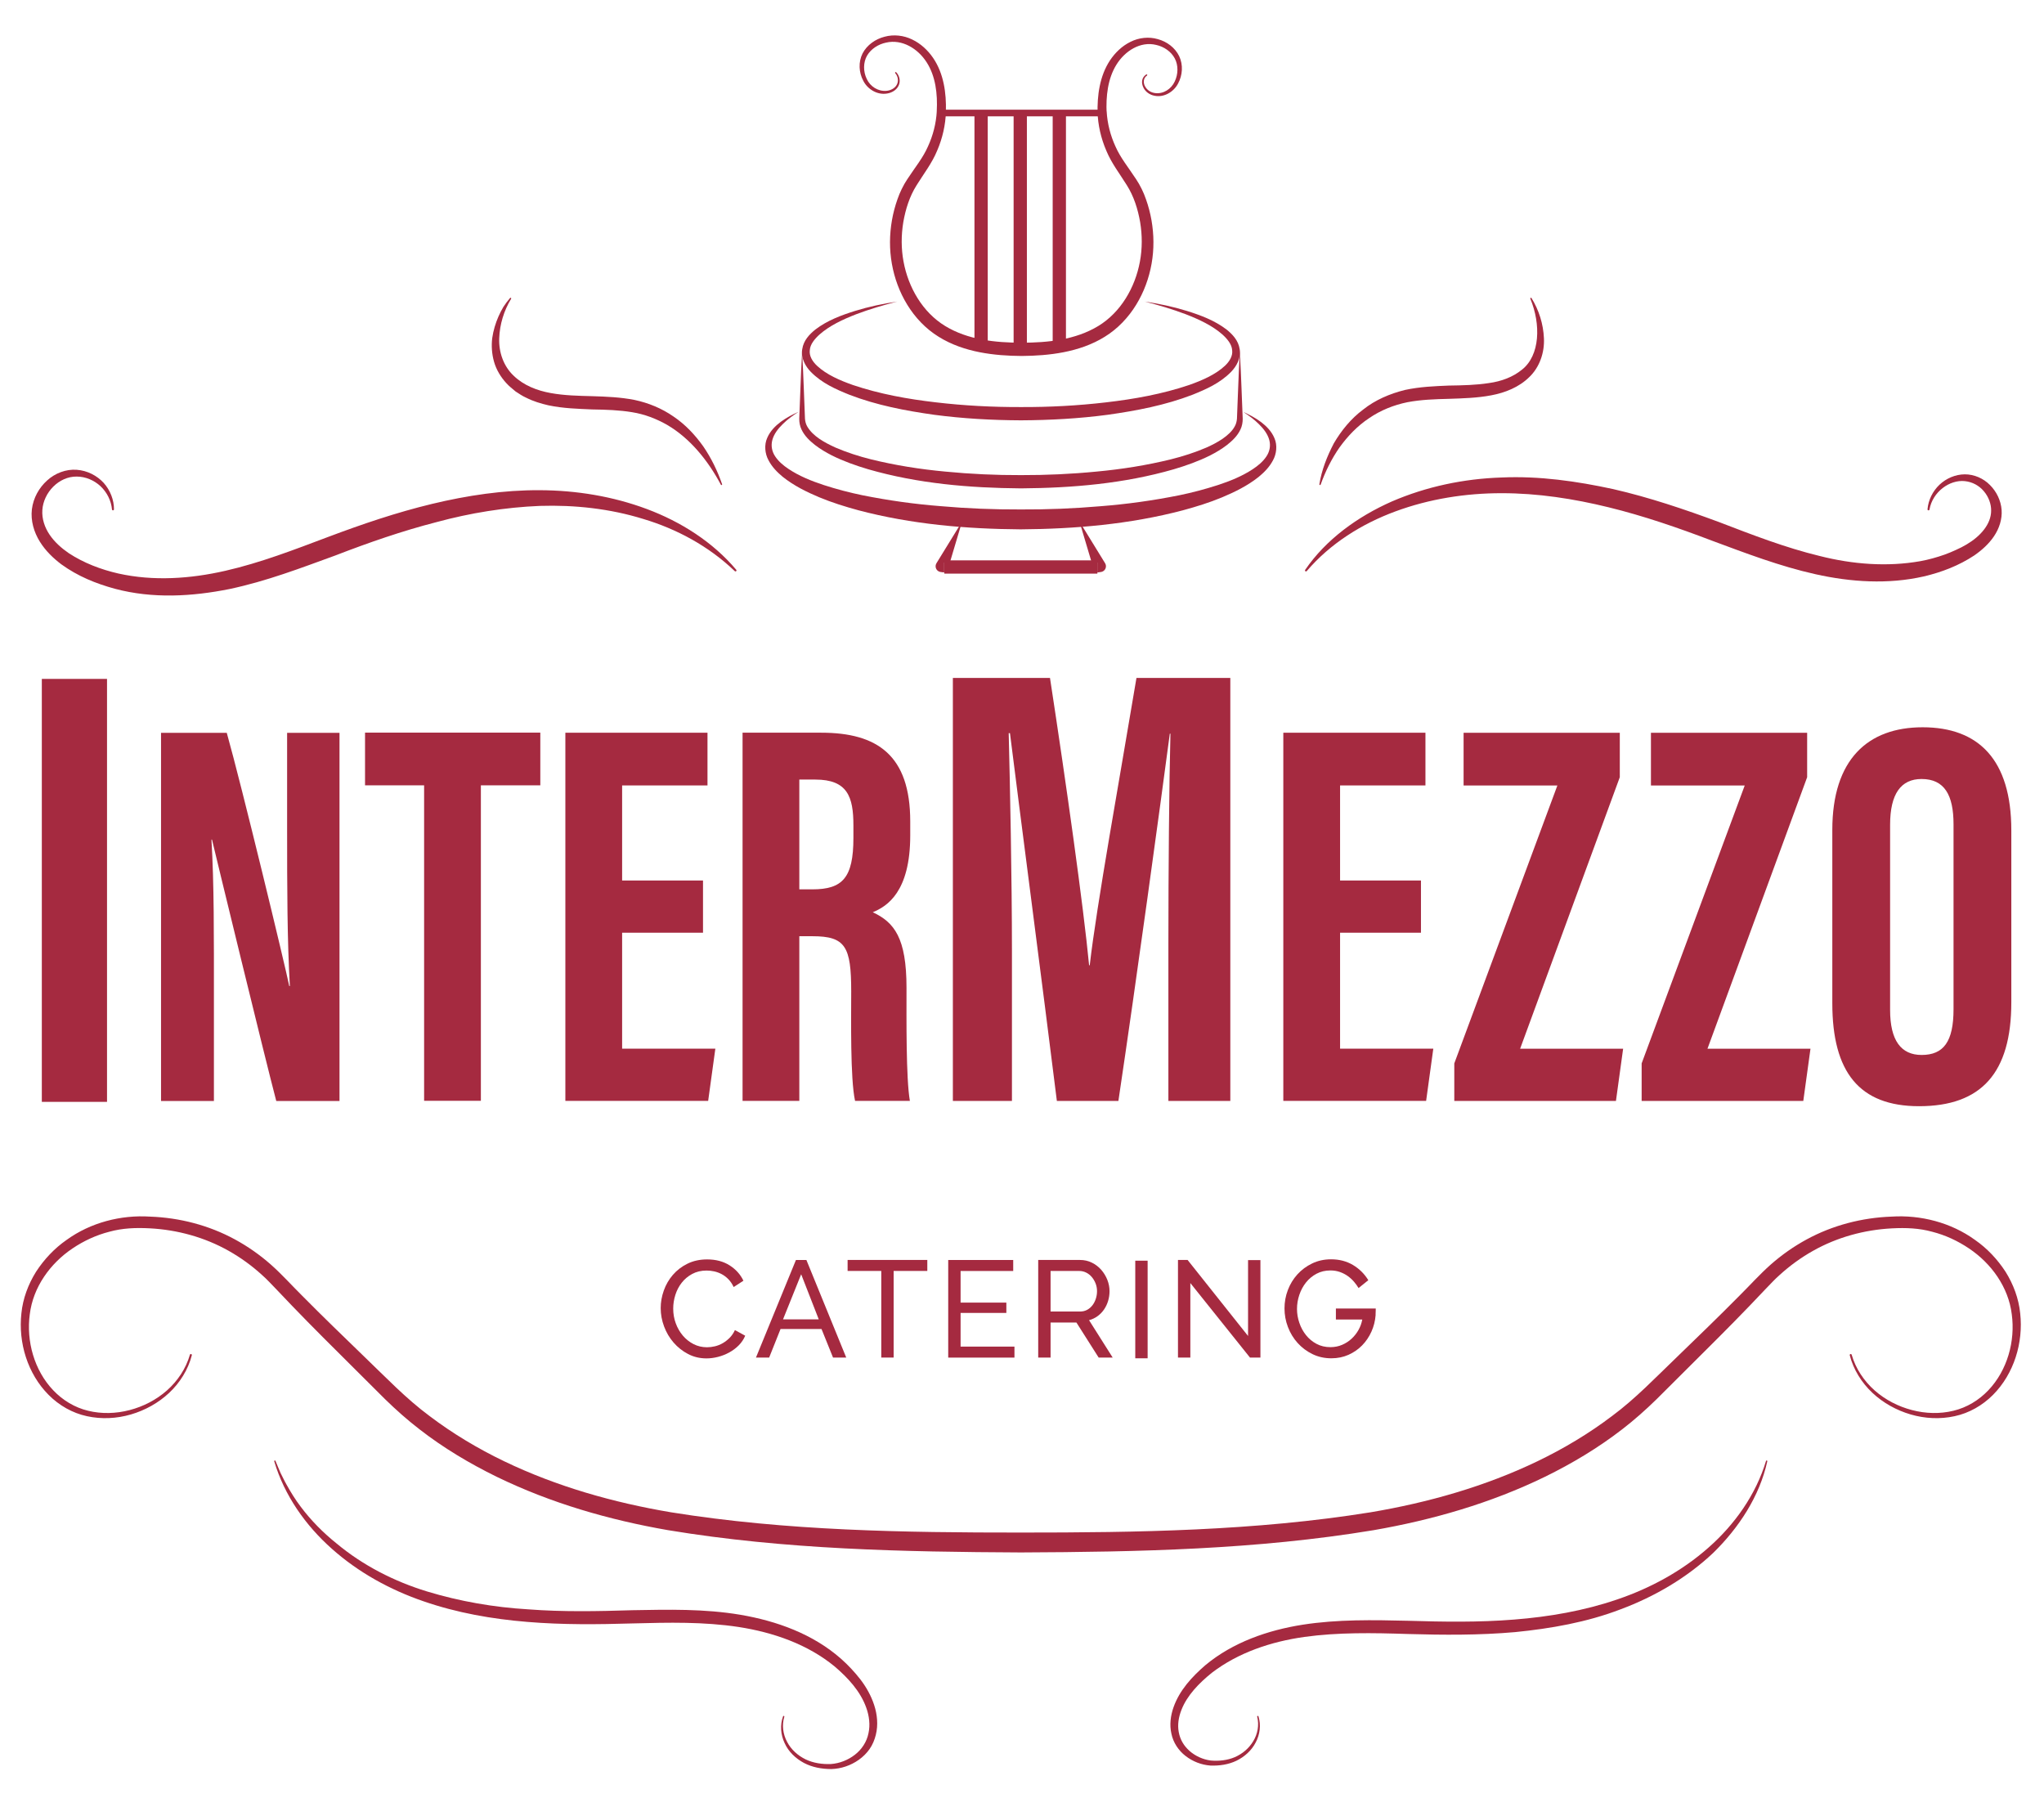
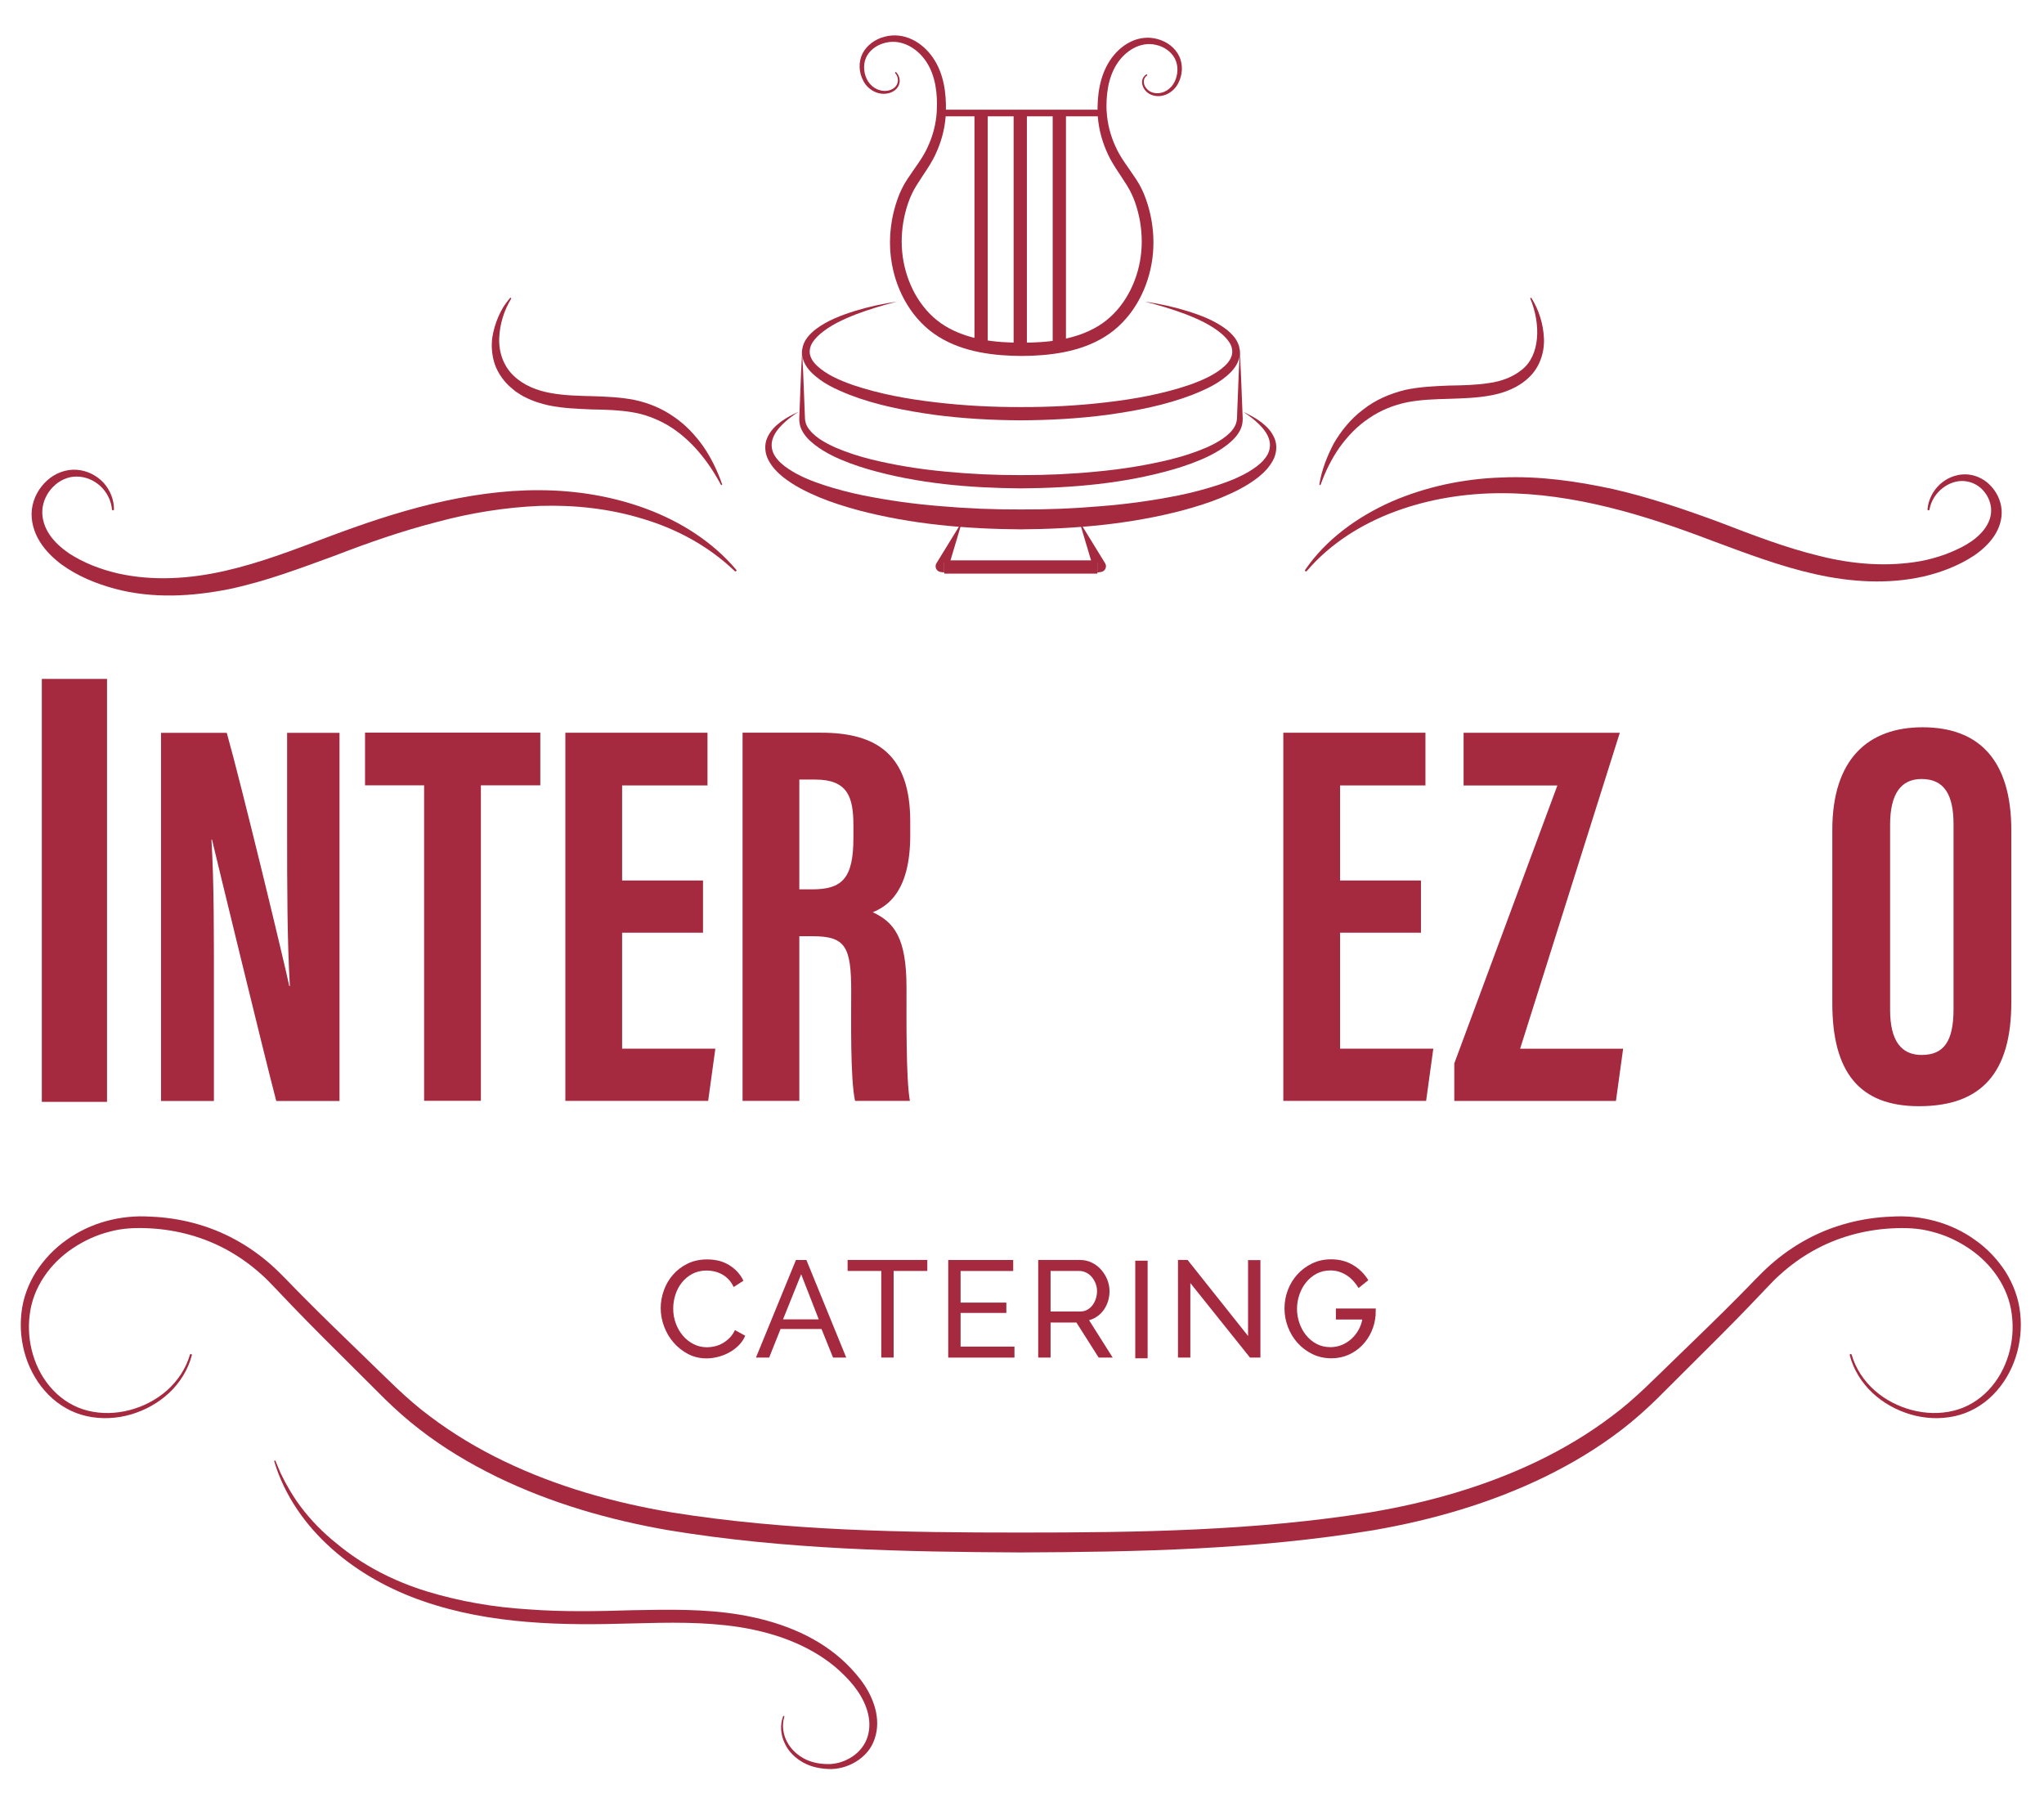
<svg xmlns="http://www.w3.org/2000/svg" width="100%" height="100%" viewBox="0 0 511 454" version="1.1" xml:space="preserve" style="fill-rule:evenodd;clip-rule:evenodd;stroke-linejoin:round;stroke-miterlimit:2;">
  <g transform="matrix(1,0,0,1,-4189,-5140.96)">
    <g id="Artboard2" transform="matrix(0.934,0,0,0.934,292.508,353.254)">
      <rect x="4171" y="5125" width="547" height="485" style="fill:none;" />
      <g transform="matrix(1.227,0,0,2.283,2547.91,4758.58)">
        <g transform="matrix(-1.447,0,0,0.778,1479.56,72.716)">
          <rect x="91.723" y="215.711" width="9.829" height="63.736" style="fill:rgb(165,42,64);" />
        </g>
        <g transform="matrix(1.447,0,0,0.778,1358.62,246.86)">
          <path d="M0,55.479L0,0L9.909,0C12.121,7.828 18.741,35.214 19.329,38.153L19.422,38.153C19.026,31.33 19.007,23.523 19.007,14.407L19.007,0L26.905,0L26.905,55.479L17.372,55.479C15.622,48.851 8.237,18.423 7.683,16.093L7.6,16.093C8.005,22.81 7.972,30.331 7.972,40.307L7.972,55.479L0,55.479Z" style="fill:rgb(165,42,64);fill-rule:nonzero;" />
        </g>
        <g transform="matrix(1.447,0,0,0.778,1416.01,283.823)">
          <path d="M0,-39.597L-8.906,-39.597L-8.906,-47.538L17.517,-47.538L17.517,-39.597L8.557,-39.597L8.557,7.941L0,7.941L0,-39.597Z" style="fill:rgb(165,42,64);fill-rule:nonzero;" />
        </g>
        <g transform="matrix(1.447,0,0,0.778,1476.85,266.566)">
          <path d="M0,4.792L-12.195,4.792L-12.195,22.267L1.86,22.267L0.777,30.136L-20.752,30.136L-20.752,-25.344L0.675,-25.344L0.675,-17.402L-12.195,-17.402L-12.195,-3.076L0,-3.076L0,4.792Z" style="fill:rgb(165,42,64);fill-rule:nonzero;" />
        </g>
        <g transform="matrix(1.447,0,0,0.778,1497.86,271.643)">
          <path d="M0,-8.267L1.962,-8.267C6.489,-8.267 8.154,-9.974 8.154,-16.007L8.154,-17.911C8.154,-22.199 7.268,-24.809 2.418,-24.809L0,-24.809L0,-8.267ZM0,-1.203L0,23.606L-8.557,23.606L-8.557,-31.873L3.295,-31.873C11.737,-31.873 16.721,-28.492 16.721,-18.505L16.721,-16.392C16.721,-7.867 13.222,-5.699 11.073,-4.818C14.309,-3.3 16.159,-0.968 16.159,6.56C16.159,11.231 16.076,20.244 16.667,23.606L8.403,23.606C7.666,20.254 7.822,11.141 7.822,7.112C7.822,0.348 6.952,-1.203 1.985,-1.203L0,-1.203Z" style="fill:rgb(165,42,64);fill-rule:nonzero;" />
        </g>
        <g transform="matrix(1.447,0,0,0.778,1578.37,258.876)">
-           <path d="M0,16.316C0,5.485 0.118,-8.003 0.309,-15.308L0.214,-15.308C-1.252,-4.247 -4.777,21.57 -7.536,40.026L-16.812,40.026C-18.869,23.469 -22.429,-3.736 -23.883,-15.392L-24.073,-15.392C-23.883,-7.961 -23.585,6.458 -23.585,17.419L-23.585,40.026L-32.491,40.026L-32.491,-23.71L-17.848,-23.71C-15.367,-7.511 -12.812,10.648 -11.953,19.58L-11.857,19.58C-10.819,10.537 -7.366,-8.427 -4.813,-23.71L9.337,-23.71L9.337,40.026L0,40.026L0,16.316Z" style="fill:rgb(165,42,64);fill-rule:nonzero;" />
-         </g>
+           </g>
        <g transform="matrix(1.447,0,0,0.778,1633.47,266.566)">
          <path d="M0,4.792L-12.195,4.792L-12.195,22.267L1.86,22.267L0.777,30.136L-20.752,30.136L-20.752,-25.344L0.675,-25.344L0.675,-17.402L-12.195,-17.402L-12.195,-3.076L0,-3.076L0,4.792Z" style="fill:rgb(165,42,64);fill-rule:nonzero;" />
        </g>
        <g transform="matrix(1.447,0,0,0.778,1640.74,251.26)">
-           <path d="M0,44.161L15.54,2.282L1.402,2.282L1.402,-5.659L24.951,-5.659L24.951,1.033L9.923,41.951L25.453,41.951L24.369,49.82L0,49.82L0,44.161Z" style="fill:rgb(165,42,64);fill-rule:nonzero;" />
+           <path d="M0,44.161L15.54,2.282L1.402,2.282L1.402,-5.659L24.951,-5.659L9.923,41.951L25.453,41.951L24.369,49.82L0,49.82L0,44.161Z" style="fill:rgb(165,42,64);fill-rule:nonzero;" />
        </g>
        <g transform="matrix(1.447,0,0,0.778,1681.61,251.26)">
-           <path d="M0,44.161L15.54,2.282L1.402,2.282L1.402,-5.659L24.951,-5.659L24.951,1.033L9.923,41.951L25.453,41.951L24.369,49.82L0,49.82L0,44.161Z" style="fill:rgb(165,42,64);fill-rule:nonzero;" />
-         </g>
+           </g>
        <g transform="matrix(1.447,0,0,0.778,1735.81,279.2)">
          <path d="M0,-27.706L0,0.199C0,4.81 1.664,6.975 4.75,6.975C8.075,6.975 9.563,4.955 9.563,0.076L9.563,-27.769C9.563,-32.173 8.211,-34.608 4.74,-34.608C1.658,-34.608 0,-32.402 0,-27.706M18.275,-26.868L18.275,-0.961C18.275,9.671 13.764,14.697 4.364,14.697C-4.652,14.697 -8.712,9.542 -8.712,-0.814L-8.712,-26.932C-8.712,-37.557 -3.363,-42.403 4.906,-42.403C13.318,-42.403 18.275,-37.544 18.275,-26.868" style="fill:rgb(165,42,64);fill-rule:nonzero;" />
        </g>
        <g transform="matrix(1.447,0,0,0.778,1467.62,314.495)">
          <path d="M0,-0.248C0,-1.132 0.155,-2.013 0.467,-2.89C0.777,-3.767 1.233,-4.554 1.834,-5.251C2.435,-5.948 3.17,-6.512 4.04,-6.939C4.91,-7.367 5.897,-7.582 7.003,-7.582C8.314,-7.582 9.44,-7.285 10.379,-6.691C11.318,-6.097 12.016,-5.324 12.472,-4.371L11.001,-3.418C10.779,-3.888 10.514,-4.281 10.203,-4.599C9.893,-4.916 9.554,-5.172 9.188,-5.365C8.822,-5.559 8.445,-5.696 8.06,-5.779C7.672,-5.862 7.293,-5.904 6.92,-5.904C6.104,-5.904 5.383,-5.734 4.755,-5.396C4.126,-5.058 3.598,-4.616 3.17,-4.07C2.742,-3.524 2.421,-2.91 2.207,-2.227C1.992,-1.543 1.886,-0.855 1.886,-0.165C1.886,0.608 2.013,1.344 2.269,2.041C2.524,2.738 2.88,3.356 3.336,3.896C3.791,4.434 4.33,4.862 4.951,5.18C5.573,5.497 6.25,5.656 6.981,5.656C7.368,5.656 7.766,5.607 8.173,5.511C8.58,5.414 8.971,5.259 9.344,5.045C9.717,4.831 10.065,4.562 10.39,4.237C10.714,3.912 10.98,3.523 11.188,3.066L12.741,3.916C12.506,4.469 12.178,4.955 11.757,5.376C11.336,5.798 10.859,6.153 10.327,6.443C9.796,6.733 9.232,6.954 8.64,7.106C8.045,7.258 7.465,7.334 6.899,7.334C5.891,7.334 4.965,7.113 4.123,6.671C3.28,6.23 2.552,5.652 1.937,4.941C1.322,4.231 0.846,3.422 0.508,2.518C0.169,1.613 0,0.691 0,-0.248" style="fill:rgb(165,42,64);fill-rule:nonzero;" />
        </g>
        <g transform="matrix(1.447,0,0,0.778,1502.1,313.143)">
          <path d="M0,3.189L-2.652,-3.606L-5.387,3.189L0,3.189ZM-3.439,-5.76L-1.864,-5.76L4.144,8.949L2.154,8.949L0.414,4.639L-5.76,4.639L-7.479,8.949L-9.468,8.949L-3.439,-5.76Z" style="fill:rgb(165,42,64);fill-rule:nonzero;" />
        </g>
        <g transform="matrix(1.447,0,0,0.778,1525.78,318.813)">
          <path d="M0,-11.395L-5.076,-11.395L-5.076,1.657L-6.94,1.657L-6.94,-11.395L-12.016,-11.395L-12.016,-13.052L0,-13.052L0,-11.395Z" style="fill:rgb(165,42,64);fill-rule:nonzero;" />
        </g>
        <g transform="matrix(1.447,0,0,0.778,1544.79,309.953)">
          <path d="M0,11.395L0,13.052L-9.985,13.052L-9.985,-1.657L-0.187,-1.657L-0.187,0L-8.121,0L-8.121,4.765L-1.222,4.765L-1.222,6.319L-8.121,6.319L-8.121,11.395L0,11.395Z" style="fill:rgb(165,42,64);fill-rule:nonzero;" />
        </g>
        <g transform="matrix(1.447,0,0,0.778,1552.67,314.06)">
          <path d="M0,0.829L4.454,0.829C4.841,0.829 5.189,0.746 5.501,0.581C5.812,0.415 6.077,0.19 6.298,-0.093C6.519,-0.376 6.691,-0.704 6.816,-1.077C6.94,-1.449 7.003,-1.836 7.003,-2.237C7.003,-2.651 6.93,-3.041 6.785,-3.407C6.64,-3.774 6.446,-4.098 6.205,-4.381C5.963,-4.664 5.68,-4.885 5.355,-5.044C5.031,-5.202 4.689,-5.282 4.33,-5.282L0,-5.282L0,0.829ZM-1.864,7.769L-1.864,-6.94L4.434,-6.94C5.083,-6.94 5.68,-6.805 6.226,-6.535C6.771,-6.267 7.241,-5.907 7.635,-5.458C8.028,-5.01 8.335,-4.505 8.557,-3.946C8.777,-3.387 8.888,-2.817 8.888,-2.237C8.888,-1.726 8.815,-1.233 8.67,-0.756C8.525,-0.279 8.318,0.152 8.049,0.539C7.779,0.926 7.455,1.258 7.075,1.533C6.695,1.809 6.271,2.01 5.801,2.135L9.364,7.769L7.251,7.769L3.896,2.486L0,2.486L0,7.769L-1.864,7.769Z" style="fill:rgb(165,42,64);fill-rule:nonzero;" />
        </g>
        <g transform="matrix(1.447,0,0,0.778,1199.87,171.044)">
          <rect x="256.582" y="176.994" width="1.864" height="14.709" style="fill:rgb(165,42,64);" />
        </g>
        <g transform="matrix(1.447,0,0,0.778,1583.16,317.396)">
          <path d="M0,-7.749L0,3.48L-1.864,3.48L-1.864,-11.229L-0.414,-11.229L8.701,0.227L8.701,-11.209L10.565,-11.209L10.565,3.48L8.991,3.48L0,-7.749Z" style="fill:rgb(165,42,64);fill-rule:nonzero;" />
        </g>
        <g transform="matrix(1.447,0,0,0.778,1613.92,308.584)">
          <path d="M0,14.916C-1.035,14.916 -1.985,14.705 -2.848,14.284C-3.711,13.863 -4.457,13.304 -5.086,12.605C-5.714,11.909 -6.201,11.107 -6.546,10.203C-6.892,9.299 -7.063,8.362 -7.063,7.395C-7.063,6.442 -6.895,5.52 -6.557,4.63C-6.218,3.739 -5.738,2.952 -5.116,2.269C-4.495,1.585 -3.753,1.036 -2.89,0.621C-2.026,0.207 -1.077,0 -0.041,0C1.202,0 2.304,0.287 3.264,0.859C4.223,1.433 4.993,2.196 5.573,3.148L4.103,4.33C3.923,4.026 3.698,3.715 3.429,3.397C3.16,3.08 2.849,2.793 2.497,2.538C2.145,2.282 1.747,2.075 1.306,1.916C0.863,1.758 0.38,1.678 -0.145,1.678C-0.918,1.678 -1.615,1.844 -2.237,2.175C-2.858,2.507 -3.387,2.945 -3.821,3.49C-4.257,4.036 -4.592,4.658 -4.826,5.355C-5.062,6.053 -5.179,6.761 -5.179,7.479C-5.179,8.183 -5.062,8.881 -4.826,9.571C-4.592,10.262 -4.257,10.88 -3.821,11.425C-3.387,11.971 -2.858,12.409 -2.237,12.74C-1.615,13.072 -0.918,13.237 -0.145,13.237C0.49,13.237 1.081,13.121 1.627,12.886C2.172,12.651 2.652,12.34 3.066,11.953C3.48,11.566 3.826,11.125 4.103,10.628C4.379,10.13 4.564,9.612 4.662,9.074L0.685,9.074L0.685,7.416L6.692,7.416L6.692,7.603C6.692,7.699 6.688,7.804 6.682,7.914C6.675,8.024 6.671,8.131 6.671,8.234L6.671,8.432C6.602,9.302 6.392,10.127 6.039,10.907C5.687,11.687 5.221,12.375 4.641,12.969C4.061,13.562 3.377,14.035 2.59,14.388C1.803,14.74 0.939,14.916 0,14.916" style="fill:rgb(165,42,64);fill-rule:nonzero;" />
        </g>
        <g transform="matrix(1.447,0,0,0.778,1533.36,228.061)">
          <path d="M0,-7.666L-2.104,-0.607L-2.981,-1.961L-2.687,-2L-2.687,0L-2.981,-0.038L-3.23,-0.071C-3.708,-0.134 -4.044,-0.572 -3.98,-1.049C-3.965,-1.173 -3.92,-1.292 -3.859,-1.392L0,-7.666Z" style="fill:rgb(165,42,64);fill-rule:nonzero;" />
        </g>
        <g transform="matrix(-1.447,0,0,0.778,1892.46,-3.154)">
          <rect x="227.765" y="295.367" width="23.078" height="2" style="fill:rgb(165,42,64);" />
        </g>
        <g transform="matrix(1.447,0,0,0.778,1558.98,228.061)">
          <path d="M0,-7.666L3.858,-1.392C4.111,-0.982 3.983,-0.445 3.573,-0.193C3.467,-0.127 3.351,-0.088 3.234,-0.071L2.981,-0.038L2.686,0L2.686,-2L2.981,-1.961L2.104,-0.607L0,-7.666Z" style="fill:rgb(165,42,64);fill-rule:nonzero;" />
        </g>
        <g transform="matrix(1.447,0,0,0.778,1594.7,222.988)">
          <path d="M0,-17.673C0.925,-17.25 1.838,-16.777 2.673,-16.152C3.497,-15.528 4.277,-14.751 4.711,-13.697C5.166,-12.652 5.022,-11.335 4.469,-10.35C3.931,-9.34 3.141,-8.547 2.311,-7.868C0.62,-6.528 -1.281,-5.602 -3.201,-4.796C-5.127,-3.995 -7.112,-3.385 -9.106,-2.844C-17.11,-0.737 -25.358,-0.034 -33.563,0.023C-41.768,-0.033 -50.016,-0.74 -58.019,-2.852C-60.013,-3.395 -61.997,-4.009 -63.924,-4.81C-65.843,-5.617 -67.743,-6.55 -69.431,-7.896C-70.259,-8.58 -71.045,-9.379 -71.575,-10.396C-72.12,-11.392 -72.235,-12.713 -71.769,-13.75C-71.321,-14.795 -70.538,-15.568 -69.711,-16.187C-68.873,-16.807 -67.957,-17.277 -67.031,-17.696C-67.885,-17.144 -68.713,-16.547 -69.417,-15.842C-70.129,-15.157 -70.739,-14.35 -70.985,-13.472C-71.229,-12.599 -71.062,-11.706 -70.563,-10.968C-70.071,-10.222 -69.344,-9.604 -68.551,-9.077C-66.96,-8.015 -65.112,-7.265 -63.237,-6.652C-61.355,-6.043 -59.43,-5.531 -57.476,-5.128C-53.563,-4.341 -49.588,-3.778 -45.589,-3.469C-41.595,-3.117 -37.578,-2.959 -33.563,-2.975C-29.546,-2.952 -25.53,-3.116 -21.534,-3.46C-17.535,-3.769 -13.561,-4.327 -9.646,-5.112C-7.691,-5.513 -5.766,-6.026 -3.882,-6.631C-2.005,-7.241 -0.157,-7.99 1.44,-9.047C2.235,-9.569 2.969,-10.186 3.467,-10.929C3.976,-11.663 4.162,-12.555 3.928,-13.432C3.694,-14.313 3.087,-15.122 2.38,-15.812C1.678,-16.52 0.853,-17.119 0,-17.673" style="fill:rgb(165,42,64);fill-rule:nonzero;" />
        </g>
        <g transform="matrix(1.447,0,0,0.778,1498.47,218.203)">
          <path d="M0,-20.564C0.106,-18.645 0.197,-16.725 0.264,-14.805L0.375,-11.926L0.431,-10.487C0.469,-10.071 0.563,-9.684 0.776,-9.319C1.637,-7.849 3.371,-6.905 5.035,-6.149C6.75,-5.415 8.547,-4.833 10.38,-4.377C14.05,-3.472 17.812,-2.879 21.598,-2.529C25.381,-2.161 29.187,-1.985 32.994,-1.999C36.801,-1.988 40.607,-2.16 44.391,-2.531C48.175,-2.881 51.938,-3.476 55.607,-4.38C57.44,-4.835 59.238,-5.416 60.951,-6.152C61.802,-6.529 62.627,-6.955 63.377,-7.467C64.117,-7.981 64.809,-8.586 65.209,-9.32C65.422,-9.685 65.517,-10.072 65.555,-10.487L65.611,-11.926L65.724,-14.805C65.79,-16.725 65.881,-18.645 65.988,-20.564C66.097,-18.645 66.188,-16.725 66.254,-14.805L66.366,-11.926L66.423,-10.487C66.426,-9.944 66.324,-9.373 66.087,-8.883C65.622,-7.889 64.844,-7.165 64.056,-6.542C63.254,-5.924 62.392,-5.418 61.512,-4.966C59.741,-4.084 57.89,-3.429 56.021,-2.876C48.516,-0.71 40.727,-0.059 32.994,0C25.262,-0.061 17.473,-0.713 9.969,-2.878C8.1,-3.432 6.247,-4.085 4.478,-4.969C3.598,-5.42 2.736,-5.926 1.934,-6.543C1.146,-7.167 0.367,-7.89 -0.097,-8.884C-0.333,-9.374 -0.435,-9.945 -0.432,-10.487L-0.376,-11.926L-0.264,-14.805C-0.198,-16.725 -0.107,-18.645 0,-20.564" style="fill:rgb(165,42,64);fill-rule:nonzero;" />
        </g>
        <g transform="matrix(1.447,0,0,0.778,1573.2,210.225)">
          <path d="M0,-17.898C2.143,-17.574 4.273,-17.131 6.358,-16.486C8.435,-15.834 10.52,-15.068 12.344,-13.683C13.21,-12.979 14.126,-12.057 14.319,-10.727C14.45,-10.084 14.317,-9.397 14.063,-8.821C13.811,-8.236 13.442,-7.731 13.031,-7.306C11.361,-5.599 9.271,-4.688 7.225,-3.86C3.082,-2.265 -1.25,-1.446 -5.578,-0.835C-9.916,-0.259 -14.286,-0.022 -18.651,0C-23.018,-0.019 -27.387,-0.26 -31.726,-0.833C-36.053,-1.445 -40.386,-2.261 -44.528,-3.858C-46.574,-4.685 -48.665,-5.597 -50.336,-7.304C-50.748,-7.729 -51.116,-8.234 -51.368,-8.82C-51.623,-9.396 -51.756,-10.084 -51.625,-10.728C-51.432,-12.059 -50.514,-12.98 -49.647,-13.685C-47.823,-15.07 -45.738,-15.835 -43.661,-16.487C-41.576,-17.132 -39.445,-17.575 -37.303,-17.898C-39.401,-17.363 -41.479,-16.746 -43.489,-15.986C-45.479,-15.212 -47.474,-14.294 -49.018,-12.934C-49.762,-12.262 -50.434,-11.445 -50.486,-10.578C-50.604,-9.722 -50.105,-8.887 -49.4,-8.222C-47.96,-6.877 -45.962,-6.019 -43.989,-5.322C-39.979,-3.97 -35.74,-3.201 -31.49,-2.711C-27.236,-2.209 -22.943,-1.986 -18.651,-1.999C-14.36,-1.982 -10.066,-2.21 -5.812,-2.709C-1.562,-3.199 2.678,-3.966 6.687,-5.319C8.66,-6.016 10.657,-6.876 12.1,-8.22C12.806,-8.885 13.305,-9.721 13.187,-10.578C13.133,-11.447 12.461,-12.263 11.717,-12.936C10.172,-14.295 8.177,-15.214 6.187,-15.987C4.176,-16.747 2.1,-17.364 0,-17.898" style="fill:rgb(165,42,64);fill-rule:nonzero;" />
        </g>
        <g transform="matrix(1.447,0,0,0.778,1518.99,198.223)">
          <path d="M0,-37.026C0.518,-36.506 0.696,-35.649 0.352,-34.98C0.019,-34.303 -0.698,-33.918 -1.403,-33.813C-2.854,-33.577 -4.317,-34.464 -4.959,-35.737C-5.638,-36.992 -5.719,-38.574 -5.065,-39.866C-4.396,-41.145 -3.124,-42.026 -1.752,-42.377C-0.378,-42.756 1.13,-42.585 2.404,-41.963C3.69,-41.351 4.763,-40.355 5.562,-39.192C7.175,-36.827 7.571,-33.886 7.494,-31.11L7.354,-31.255L7.503,-31.255L7.499,-31.11C7.443,-29.081 6.978,-27.069 6.176,-25.208C5.4,-23.32 4.136,-21.704 3.088,-20.013C2.02,-18.329 1.415,-16.394 1.073,-14.435C0.748,-12.472 0.743,-10.45 1.108,-8.493C1.824,-4.608 3.979,-0.853 7.392,1.218C10.817,3.301 14.958,3.726 18.926,3.732C22.895,3.726 27.033,3.295 30.462,1.218C33.874,-0.853 36.029,-4.608 36.745,-8.493C37.11,-10.45 37.105,-12.472 36.779,-14.435C36.438,-16.394 35.834,-18.329 34.766,-20.013C33.718,-21.704 32.453,-23.32 31.678,-25.208C30.875,-27.069 30.41,-29.081 30.354,-31.11L30.637,-31.118L30.646,-30.769L30.364,-30.762C30.292,-33.52 30.667,-36.434 32.228,-38.808C33.006,-39.974 34.051,-40.985 35.322,-41.608C36.581,-42.242 38.088,-42.413 39.447,-42.013C40.806,-41.647 42.052,-40.73 42.669,-39.437C43.284,-38.138 43.174,-36.579 42.501,-35.333C41.856,-34.077 40.393,-33.185 38.949,-33.483C38.244,-33.611 37.576,-34.063 37.266,-34.727C37.107,-35.051 37.021,-35.427 37.087,-35.797C37.142,-36.171 37.393,-36.499 37.703,-36.694C37.749,-36.723 37.812,-36.71 37.841,-36.663C37.869,-36.617 37.854,-36.554 37.809,-36.525C37.241,-36.151 37.216,-35.396 37.54,-34.862C37.843,-34.304 38.42,-33.965 39.027,-33.888C40.282,-33.718 41.468,-34.5 41.985,-35.614C42.529,-36.719 42.546,-38.096 41.996,-39.114C41.44,-40.156 40.367,-40.881 39.205,-41.14C36.828,-41.732 34.484,-40.24 33.203,-38.164C31.9,-36.07 31.595,-33.412 31.732,-30.799L29.277,-30.733L29.26,-31.081L31.73,-31.149C31.829,-29.305 32.3,-27.485 33.074,-25.811C33.817,-24.121 34.994,-22.703 36.187,-20.882C36.771,-20.003 37.311,-18.91 37.655,-17.891C38.023,-16.861 38.302,-15.799 38.49,-14.722C38.865,-12.569 38.891,-10.345 38.504,-8.173C38.12,-6.002 37.347,-3.883 36.177,-1.985C35.017,-0.088 33.405,1.631 31.451,2.831C29.518,4.038 27.372,4.746 25.253,5.162C23.127,5.578 21.006,5.712 18.926,5.73C16.848,5.718 14.726,5.581 12.599,5.168C10.479,4.753 8.331,4.041 6.399,2.833C4.447,1.633 2.834,-0.088 1.675,-1.984C0.505,-3.882 -0.269,-6.002 -0.652,-8.173C-1.039,-10.345 -1.014,-12.569 -0.639,-14.723C-0.45,-15.8 -0.171,-16.861 0.196,-17.892C0.543,-18.909 1.078,-20.005 1.663,-20.884C2.856,-22.705 4.033,-24.123 4.776,-25.812C5.551,-27.486 6.021,-29.306 6.12,-31.149L7.357,-29.877L7.354,-29.877L6.049,-29.906L6.116,-31.149C6.259,-33.775 5.935,-36.445 4.591,-38.528C3.27,-40.599 0.885,-42.046 -1.521,-41.492C-2.702,-41.245 -3.798,-40.547 -4.397,-39.518C-4.973,-38.515 -4.986,-37.13 -4.438,-36.018C-3.926,-34.889 -2.734,-34.108 -1.465,-34.224C-0.853,-34.279 -0.229,-34.577 0.075,-35.115C0.392,-35.649 0.298,-36.388 -0.145,-36.888C-0.182,-36.929 -0.179,-36.993 -0.138,-37.03C-0.099,-37.066 -0.037,-37.063 0,-37.026" style="fill:rgb(165,42,64);fill-rule:nonzero;" />
        </g>
        <g transform="matrix(-1.447,0,0,0.778,1892.89,-109.662)">
          <rect x="227.883" y="364.357" width="23.137" height="1" style="fill:rgb(165,42,64);" />
        </g>
        <g transform="matrix(-1.447,0,0,0.778,1892.19,-82.412)">
          <rect x="238.209" y="329.811" width="2" height="35.046" style="fill:rgb(165,42,64);" />
        </g>
        <g transform="matrix(-1.447,0,0,0.778,1909.24,-82.412)">
          <rect x="244.102" y="329.811" width="2" height="35.046" style="fill:rgb(165,42,64);" />
        </g>
        <g transform="matrix(-1.447,0,0,0.778,1875.12,-82.412)">
          <rect x="232.314" y="329.811" width="2" height="35.046" style="fill:rgb(165,42,64);" />
        </g>
        <g transform="matrix(1.447,0,0,0.778,1709.02,367.863)">
-           <path d="M0,-45.755C-1.159,-40.496 -4.271,-35.749 -8.163,-31.944C-12.145,-28.194 -16.97,-25.374 -22.097,-23.459C-27.219,-21.494 -32.648,-20.551 -38.033,-20.016C-43.428,-19.54 -48.856,-19.577 -54.164,-19.732C-59.466,-19.906 -64.705,-19.995 -69.781,-19.292C-74.821,-18.586 -79.768,-16.926 -83.737,-13.889C-85.67,-12.332 -87.478,-10.479 -88.325,-8.285C-88.754,-7.198 -88.938,-6.046 -88.728,-4.951C-88.533,-3.855 -87.975,-2.883 -87.098,-2.108C-86.228,-1.345 -85.089,-0.819 -83.901,-0.668C-82.699,-0.562 -81.407,-0.688 -80.274,-1.175C-79.142,-1.666 -78.145,-2.496 -77.498,-3.58C-76.84,-4.652 -76.582,-5.998 -76.901,-7.265L-76.903,-7.274C-76.917,-7.326 -76.885,-7.381 -76.831,-7.395C-76.779,-7.407 -76.728,-7.378 -76.712,-7.327C-76.302,-6.024 -76.489,-4.576 -77.129,-3.387C-77.749,-2.177 -78.809,-1.232 -80.019,-0.64C-81.242,-0.051 -82.612,0.141 -83.957,0.091C-85.308,-0.007 -86.621,-0.518 -87.691,-1.347C-88.766,-2.168 -89.564,-3.375 -89.835,-4.71C-90.14,-6.04 -89.961,-7.44 -89.511,-8.704C-88.604,-11.274 -86.711,-13.312 -84.7,-15.046C-80.554,-18.484 -75.314,-20.301 -70.066,-21.13C-64.781,-21.953 -59.423,-21.85 -54.112,-21.724C-48.798,-21.563 -43.481,-21.478 -38.187,-21.906C-32.899,-22.32 -27.629,-23.228 -22.608,-24.946C-17.594,-26.647 -12.847,-29.232 -8.872,-32.746C-4.901,-36.236 -1.723,-40.722 -0.191,-45.813C-0.176,-45.865 -0.12,-45.896 -0.067,-45.88C-0.017,-45.864 0.013,-45.814 0.002,-45.763L0,-45.755Z" style="fill:rgb(165,42,64);fill-rule:nonzero;" />
-         </g>
+           </g>
        <g transform="matrix(1.447,0,0,0.778,1383.59,368.281)">
          <path d="M0,-46.35C0.259,-45.737 0.5,-45.121 0.77,-44.519C1.074,-43.932 1.345,-43.332 1.674,-42.763C2.312,-41.615 3.004,-40.502 3.793,-39.461C5.357,-37.371 7.202,-35.515 9.224,-33.898C13.208,-30.58 17.9,-28.198 22.831,-26.685C27.775,-25.185 32.911,-24.293 38.12,-23.984C43.332,-23.584 48.56,-23.691 53.88,-23.856C59.196,-23.951 64.651,-24.084 70.107,-23.163C75.523,-22.236 81.007,-20.292 85.284,-16.515C86.342,-15.573 87.31,-14.538 88.183,-13.418C89.058,-12.27 89.787,-10.99 90.251,-9.572C90.713,-8.164 90.883,-6.573 90.5,-5.061C90.317,-4.321 90.01,-3.568 89.561,-2.93C89.111,-2.292 88.556,-1.751 87.943,-1.316C86.716,-0.447 85.271,0.038 83.804,0.081C82.359,0.079 80.939,-0.172 79.666,-0.841C78.416,-1.513 77.329,-2.537 76.755,-3.829C76.152,-5.092 76.044,-6.582 76.52,-7.865C76.538,-7.917 76.595,-7.945 76.647,-7.927C76.697,-7.91 76.725,-7.853 76.71,-7.802C76.323,-6.558 76.503,-5.168 77.124,-4.022C77.725,-2.857 78.749,-1.947 79.923,-1.376C81.105,-0.809 82.446,-0.624 83.748,-0.677C85.051,-0.775 86.322,-1.275 87.35,-2.077C88.383,-2.874 89.136,-4.021 89.393,-5.302C89.681,-6.578 89.506,-7.923 89.065,-9.152C88.18,-11.644 86.311,-13.652 84.32,-15.357C80.221,-18.735 75.03,-20.52 69.822,-21.326C64.575,-22.126 59.239,-22.007 53.931,-21.865C48.618,-21.705 43.279,-21.648 37.967,-22.092C32.66,-22.525 27.365,-23.453 22.318,-25.198C17.277,-26.925 12.506,-29.543 8.515,-33.095C4.526,-36.623 1.335,-41.156 -0.191,-46.292C-0.207,-46.345 -0.177,-46.401 -0.124,-46.416C-0.075,-46.431 -0.024,-46.407 -0.004,-46.361L0,-46.35Z" style="fill:rgb(165,42,64);fill-rule:nonzero;" />
        </g>
        <g transform="matrix(1.447,0,0,0.778,1727.43,326.53)">
          <path d="M0,-8.682C0.607,-6.587 1.856,-4.728 3.464,-3.305C5.076,-1.883 7.034,-0.882 9.089,-0.349C11.142,0.191 13.313,0.251 15.336,-0.245C17.364,-0.728 19.183,-1.838 20.605,-3.335C23.466,-6.337 24.685,-10.742 24.134,-14.785C23.637,-18.861 21.065,-22.439 17.688,-24.703C15.997,-25.841 14.121,-26.715 12.148,-27.216C10.177,-27.764 8.173,-27.841 6.052,-27.73C1.874,-27.51 -2.229,-26.376 -5.834,-24.342C-7.638,-23.329 -9.32,-22.107 -10.851,-20.714C-11.235,-20.369 -11.613,-20.016 -11.97,-19.638C-12.327,-19.28 -12.698,-18.897 -13.084,-18.481L-15.381,-16.071C-18.458,-12.871 -21.608,-9.756 -24.731,-6.649L-29.428,-1.971C-31.067,-0.37 -32.785,1.154 -34.599,2.551C-38.224,5.351 -42.162,7.709 -46.248,9.707C-54.438,13.692 -63.215,16.21 -72.075,17.75C-89.776,20.683 -107.601,21.028 -125.264,21.105C-142.927,21.017 -160.75,20.681 -178.451,17.746C-187.311,16.206 -196.087,13.688 -204.277,9.703C-208.361,7.704 -212.306,5.354 -215.922,2.543C-217.734,1.146 -219.453,-0.377 -221.093,-1.978L-225.789,-6.655C-228.912,-9.762 -232.062,-12.877 -235.14,-16.077L-237.437,-18.486C-237.823,-18.902 -238.194,-19.285 -238.552,-19.644C-238.908,-20.021 -239.286,-20.373 -239.671,-20.719C-241.202,-22.113 -242.885,-23.335 -244.689,-24.348C-248.296,-26.382 -252.399,-27.516 -256.577,-27.735C-258.7,-27.846 -260.704,-27.769 -262.677,-27.221C-264.648,-26.717 -266.527,-25.848 -268.22,-24.709C-271.598,-22.443 -274.169,-18.863 -274.666,-14.786C-275.216,-10.741 -273.996,-6.335 -271.135,-3.333C-269.711,-1.835 -267.892,-0.725 -265.863,-0.243C-263.84,0.253 -261.668,0.192 -259.614,-0.346C-257.56,-0.88 -255.602,-1.881 -253.989,-3.304C-252.383,-4.727 -251.133,-6.587 -250.526,-8.682C-250.506,-8.762 -250.424,-8.811 -250.344,-8.79C-250.265,-8.77 -250.219,-8.686 -250.236,-8.608C-250.795,-6.438 -252.027,-4.471 -253.651,-2.945C-255.281,-1.417 -257.285,-0.312 -259.424,0.313C-261.562,0.938 -263.86,1.053 -266.046,0.574C-268.236,0.108 -270.259,-1.056 -271.83,-2.639C-275,-5.825 -276.42,-10.505 -275.931,-14.927C-275.709,-17.153 -274.904,-19.298 -273.724,-21.188C-272.509,-23.056 -270.956,-24.712 -269.125,-25.984C-265.509,-28.603 -260.937,-29.787 -256.51,-29.499C-252.078,-29.337 -247.664,-28.198 -243.757,-26.074C-241.804,-25.016 -239.975,-23.732 -238.31,-22.263C-236.642,-20.785 -235.176,-19.138 -233.61,-17.588C-230.513,-14.453 -227.336,-11.396 -224.168,-8.327C-220.98,-5.272 -217.94,-2.071 -214.403,0.544C-210.901,3.197 -207.109,5.46 -203.15,7.366C-195.22,11.178 -186.666,13.593 -177.995,15.055C-160.585,17.855 -142.884,18.113 -125.264,18.108C-107.644,18.111 -89.941,17.854 -72.531,15.054C-63.86,13.593 -55.308,11.177 -47.376,7.366C-43.417,5.459 -39.625,3.197 -36.123,0.544C-32.587,-2.072 -29.546,-5.272 -26.359,-8.328C-23.19,-11.396 -20.015,-14.453 -16.917,-17.588C-15.351,-19.138 -13.885,-20.785 -12.218,-22.263C-10.552,-23.732 -8.724,-25.017 -6.77,-26.074C-2.862,-28.198 1.552,-29.337 5.983,-29.5C10.409,-29.787 14.981,-28.604 18.599,-25.984C20.43,-24.712 21.982,-23.056 23.197,-21.188C24.378,-19.298 25.183,-17.153 25.404,-14.927C25.894,-10.505 24.474,-5.825 21.304,-2.639C19.731,-1.056 17.71,0.108 15.519,0.574C13.334,1.054 11.036,0.938 8.897,0.313C6.759,-0.312 4.755,-1.417 3.125,-2.945C1.501,-4.471 0.268,-6.438 -0.29,-8.608C-0.312,-8.688 -0.263,-8.769 -0.183,-8.79C-0.104,-8.81 -0.022,-8.76 0,-8.682" style="fill:rgb(165,42,64);fill-rule:nonzero;" />
        </g>
        <g transform="matrix(1.447,0,0,0.778,1608.22,218.283)">
          <path d="M0,12.166C3.136,7.584 7.894,4.154 13.051,1.874C18.25,-0.371 23.909,-1.56 29.595,-1.742C35.281,-1.998 40.935,-1.183 46.415,0.003C51.885,1.254 57.201,3.06 62.348,4.96C67.459,6.926 72.456,8.852 77.527,10.077C82.554,11.354 87.772,11.746 92.739,10.865C93.979,10.639 95.188,10.3 96.37,9.886C96.957,9.67 97.539,9.438 98.104,9.17C98.679,8.914 99.206,8.65 99.722,8.337C101.776,7.125 103.413,5.288 103.408,3.251C103.426,2.249 103.02,1.157 102.302,0.318C101.584,-0.537 100.57,-1.078 99.432,-1.196C97.148,-1.434 94.59,0.415 94.114,3.073L94.112,3.088C94.098,3.169 94.02,3.223 93.938,3.209C93.862,3.195 93.81,3.124 93.815,3.049C93.937,1.645 94.604,0.314 95.619,-0.653C96.64,-1.614 98.016,-2.211 99.432,-2.219C100.848,-2.225 102.242,-1.615 103.228,-0.61C104.222,0.382 104.878,1.722 104.986,3.136C105.09,4.555 104.617,5.962 103.836,7.117C103.05,8.279 101.995,9.22 100.859,10.006C98.546,11.534 95.94,12.536 93.261,13.164C87.873,14.391 82.248,14.022 76.907,12.828C71.544,11.633 66.412,9.666 61.298,7.769C56.197,5.83 51.039,4.047 45.746,2.75C40.462,1.454 35.043,0.617 29.599,0.623C24.166,0.622 18.71,1.482 13.606,3.364C8.52,5.239 3.764,8.213 0.229,12.36C0.175,12.423 0.081,12.431 0.018,12.377C-0.041,12.327 -0.052,12.241 -0.009,12.18L0,12.166Z" style="fill:rgb(165,42,64);fill-rule:nonzero;" />
        </g>
        <g transform="matrix(1.447,0,0,0.778,1611.31,195.958)">
          <path d="M0,27.962C0.342,25.827 1.149,23.782 2.177,21.804C3.302,19.892 4.754,18.083 6.613,16.706C8.424,15.26 10.631,14.328 12.89,13.763C15.158,13.274 17.381,13.19 19.493,13.101C21.613,13.072 23.658,13.024 25.555,12.724C27.46,12.464 29.166,11.818 30.535,10.709C33.277,8.553 33.407,3.875 31.806,0.019L31.799,0.004C31.778,-0.047 31.802,-0.104 31.853,-0.126C31.898,-0.144 31.95,-0.127 31.976,-0.087C33.1,1.728 33.76,3.829 33.852,5.969C33.958,8.104 33.212,10.332 31.632,11.834C30.084,13.356 27.988,14.183 25.903,14.571C23.8,14.971 21.666,15.026 19.554,15.098C17.439,15.15 15.325,15.219 13.263,15.61C11.214,16.03 9.23,16.821 7.5,18.01C5.747,19.166 4.272,20.711 3.043,22.412C1.839,24.138 0.896,26.041 0.189,28.027C0.171,28.079 0.114,28.106 0.062,28.088C0.017,28.071 -0.01,28.024 -0.002,27.979L0,27.962Z" style="fill:rgb(165,42,64);fill-rule:nonzero;" />
        </g>
        <g transform="matrix(1.447,0,0,0.778,1483.77,219.19)">
          <path d="M0,11.193C-3.955,7.417 -8.747,4.845 -13.802,3.335C-18.85,1.775 -24.145,1.211 -29.374,1.371C-34.62,1.589 -39.848,2.429 -44.973,3.819C-50.123,5.145 -55.16,6.889 -60.228,8.848C-65.339,10.704 -70.572,12.721 -76.172,13.9C-81.767,15.023 -87.728,15.386 -93.453,13.857C-96.313,13.076 -99.038,11.976 -101.533,10.167C-102.757,9.24 -103.904,8.138 -104.773,6.74C-105.636,5.345 -106.166,3.623 -105.96,1.88C-105.74,0.153 -104.879,-1.363 -103.671,-2.453C-102.478,-3.554 -100.803,-4.193 -99.201,-4.07C-97.596,-3.957 -96.141,-3.191 -95.132,-2.093C-94.137,-0.974 -93.58,0.468 -93.585,1.881L-93.585,1.892C-93.585,1.975 -93.652,2.042 -93.735,2.042C-93.813,2.042 -93.877,1.981 -93.884,1.906C-94.004,0.581 -94.641,-0.676 -95.606,-1.589C-96.577,-2.495 -97.877,-3.047 -99.2,-3.048C-101.901,-3.083 -104.213,-0.633 -104.382,1.995C-104.471,3.313 -104.027,4.634 -103.278,5.729C-102.525,6.833 -101.504,7.739 -100.396,8.498C-98.141,9.974 -95.564,10.956 -92.931,11.558C-87.626,12.741 -82.073,12.356 -76.792,11.149C-71.484,9.941 -66.387,7.963 -61.278,6.04C-56.164,4.119 -50.968,2.352 -45.641,1.072C-40.32,-0.207 -34.858,-1.026 -29.369,-0.995C-23.888,-0.971 -18.39,-0.078 -13.247,1.844C-8.121,3.761 -3.326,6.789 0.229,10.999C0.282,11.062 0.274,11.157 0.211,11.21C0.152,11.259 0.066,11.255 0.012,11.204L0,11.193Z" style="fill:rgb(165,42,64);fill-rule:nonzero;" />
        </g>
        <g transform="matrix(1.447,0,0,0.778,1480.74,195.906)">
          <path d="M0,28.095C-2.004,24.335 -4.693,21.105 -8.028,19.133C-9.701,18.166 -11.497,17.482 -13.377,17.182C-15.271,16.865 -17.298,16.794 -19.412,16.764C-21.519,16.666 -23.725,16.62 -25.997,16.143C-27.124,15.883 -28.271,15.545 -29.363,14.989C-29.918,14.744 -30.435,14.387 -30.947,14.054C-31.42,13.647 -31.908,13.283 -32.33,12.812C-33.18,11.893 -33.856,10.773 -34.193,9.578C-34.532,8.388 -34.605,7.163 -34.465,6.011C-34.301,4.862 -33.969,3.778 -33.526,2.759C-33.3,2.251 -33.053,1.758 -32.768,1.289C-32.464,0.829 -32.136,0.392 -31.785,-0.019L-31.775,-0.03C-31.74,-0.072 -31.677,-0.077 -31.635,-0.041C-31.598,-0.009 -31.59,0.045 -31.615,0.086C-32.706,1.877 -33.339,3.953 -33.412,6.044C-33.496,8.128 -32.76,10.256 -31.232,11.687C-29.728,13.142 -27.698,13.929 -25.648,14.295C-23.583,14.672 -21.466,14.712 -19.352,14.767C-17.238,14.833 -15.104,14.919 -13.004,15.334C-10.914,15.78 -8.895,16.605 -7.142,17.829C-5.365,19.022 -3.88,20.604 -2.648,22.335C-1.442,24.093 -0.506,26.023 0.189,28.03C0.207,28.081 0.18,28.138 0.128,28.156C0.081,28.172 0.03,28.152 0.008,28.109L0,28.095Z" style="fill:rgb(165,42,64);fill-rule:nonzero;" />
        </g>
      </g>
    </g>
  </g>
</svg>